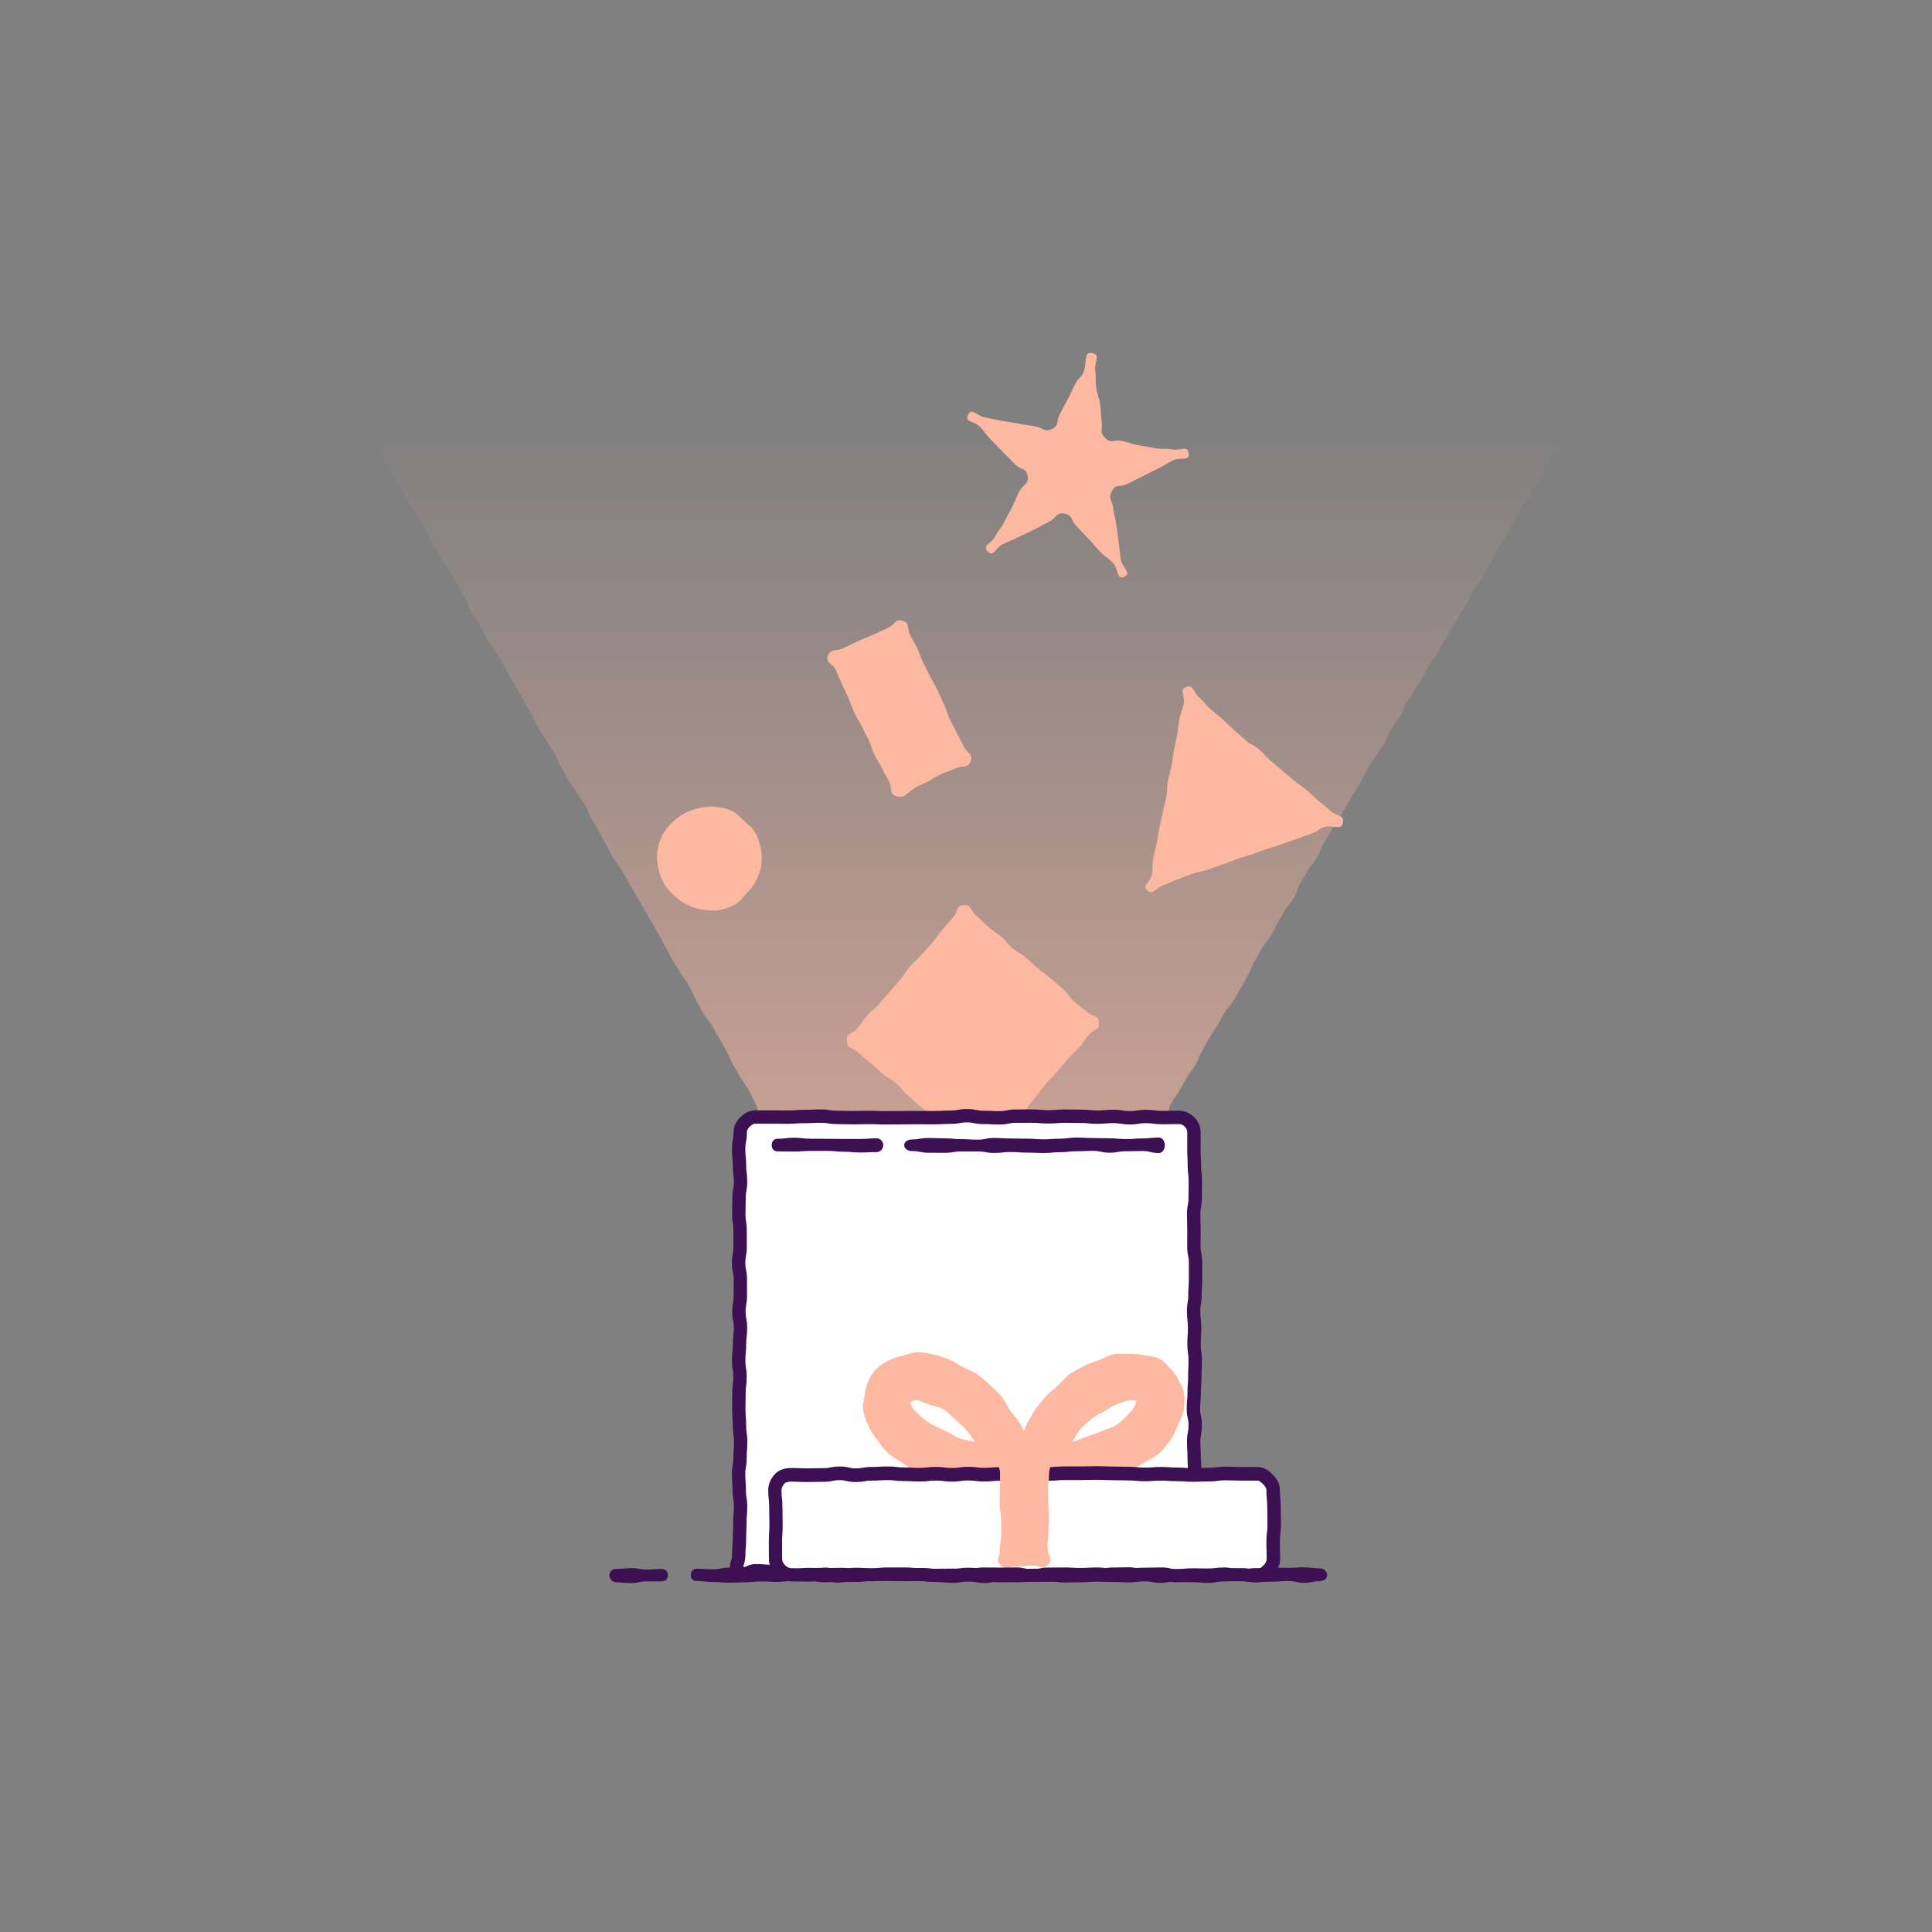
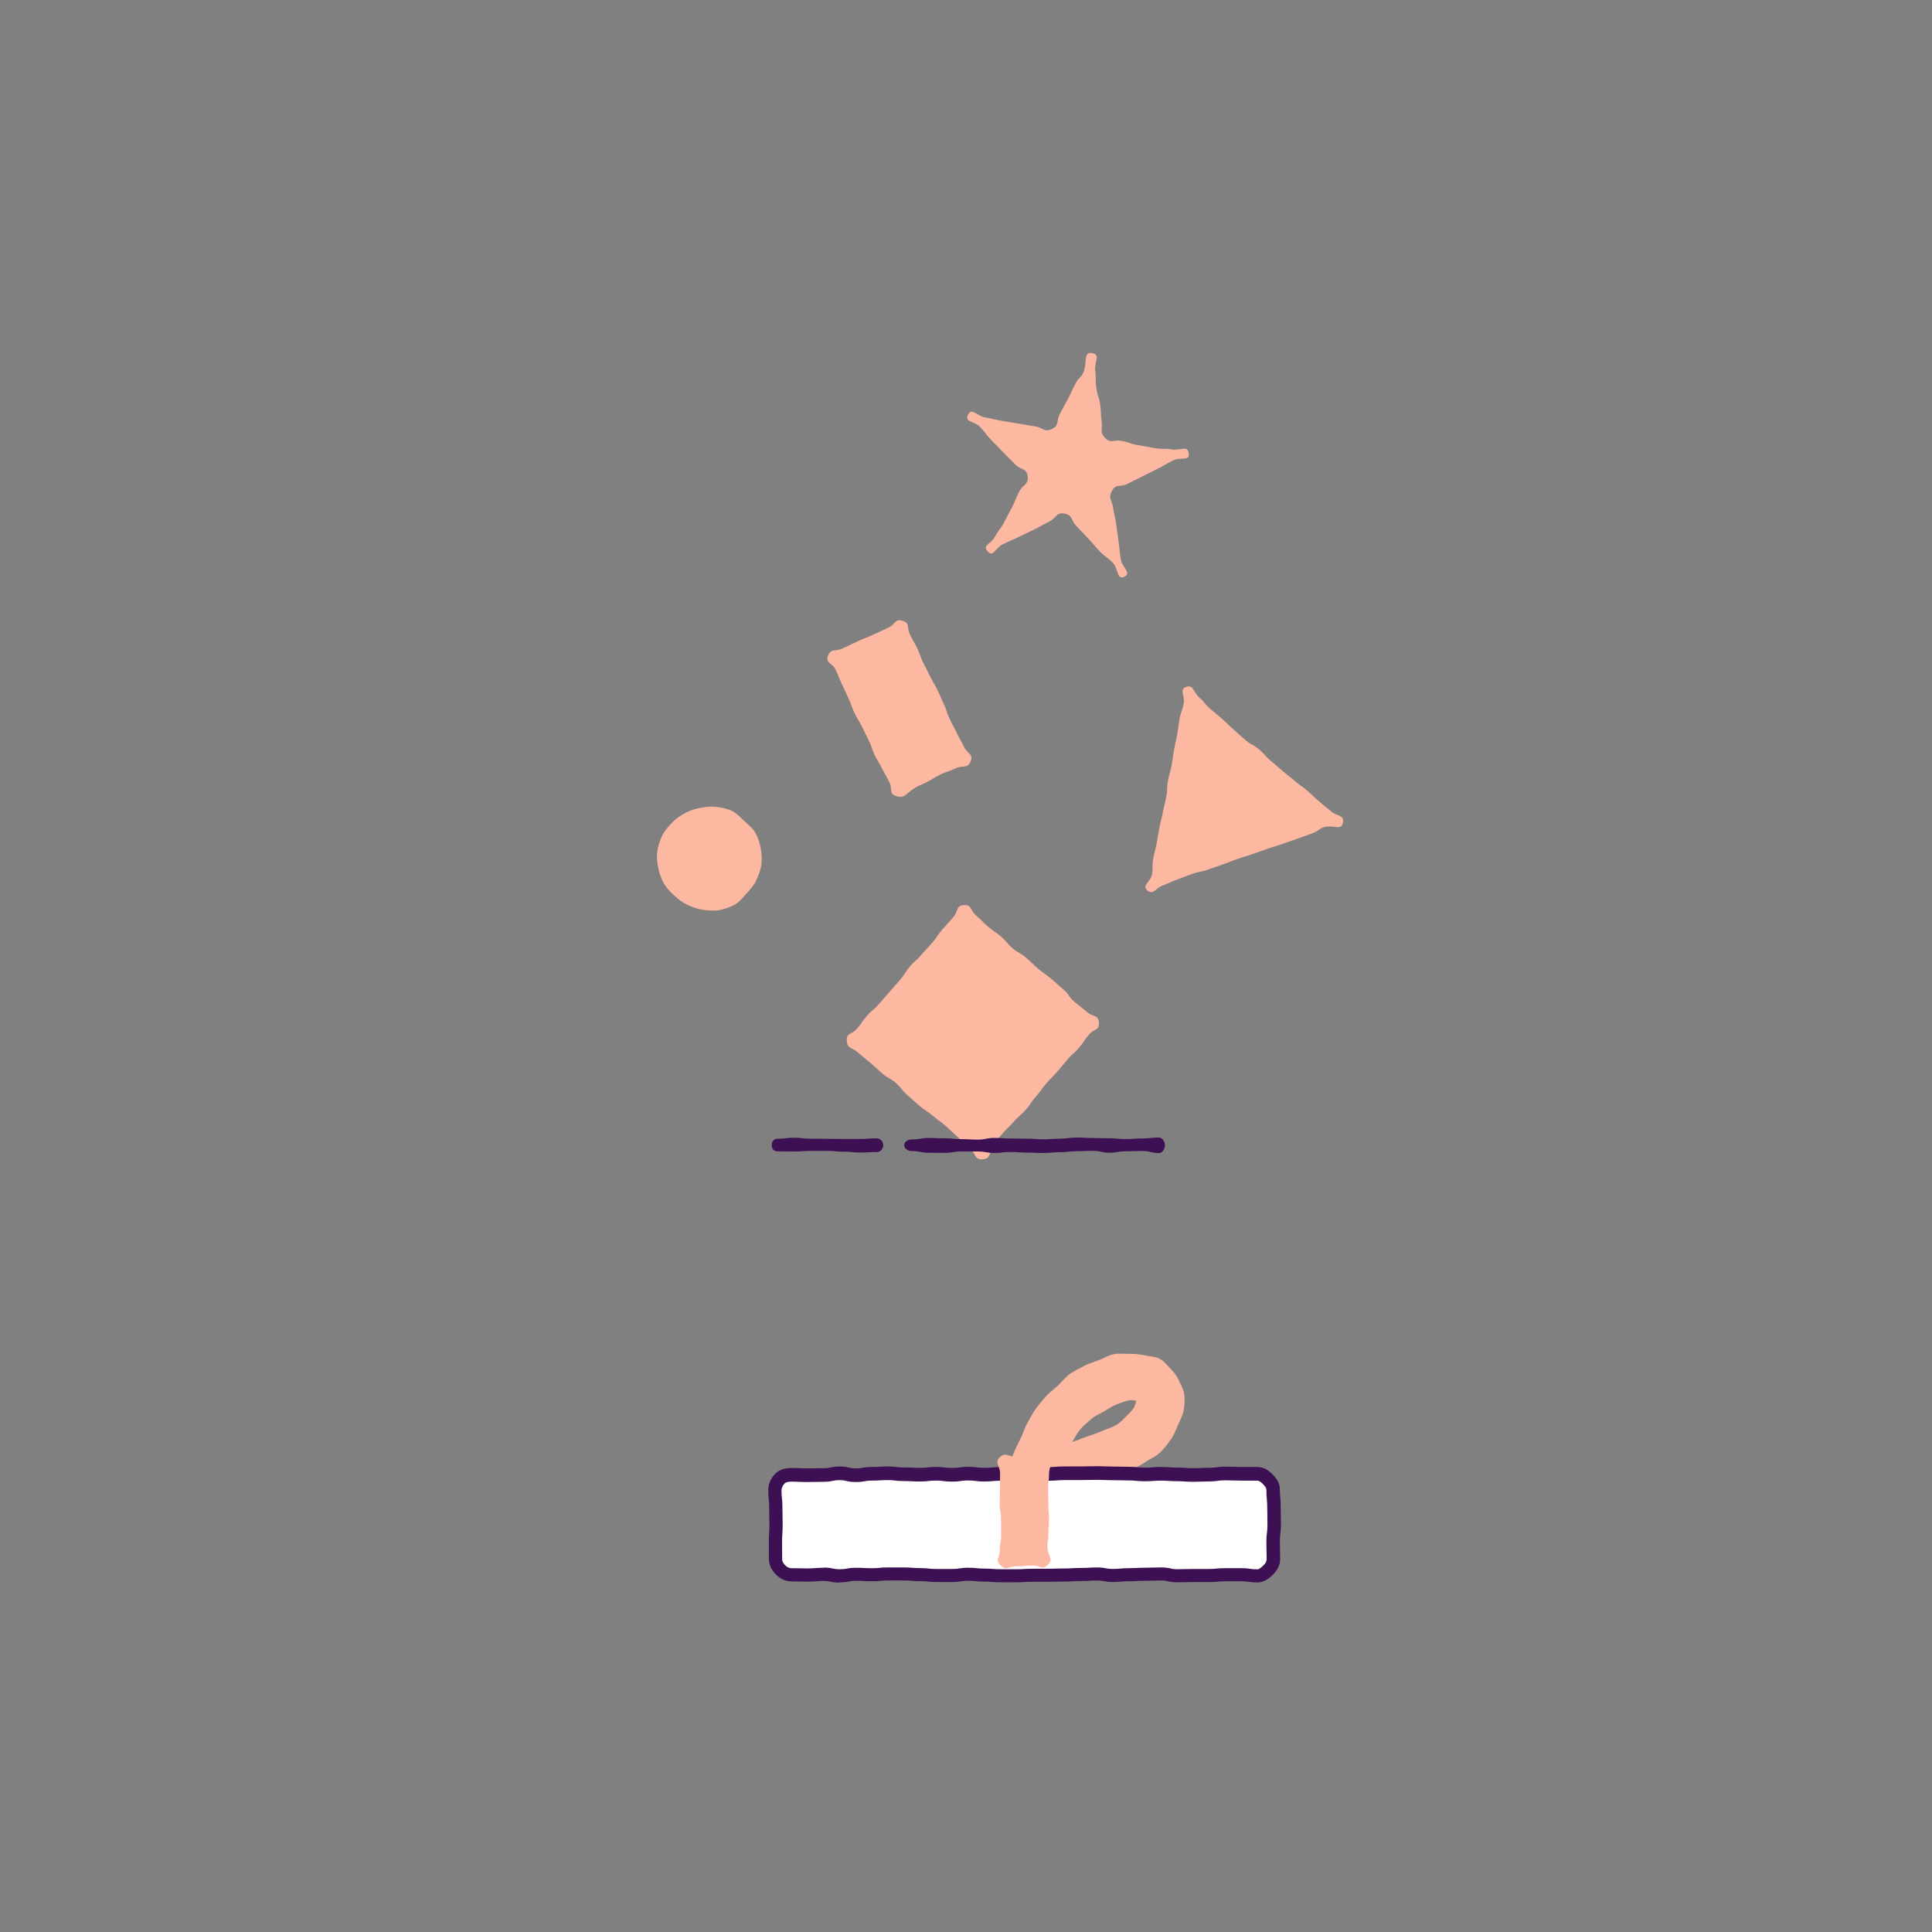
<svg xmlns="http://www.w3.org/2000/svg" viewBox="0 0 500 500">
  <rect x="0" y="0" width="500" height="500" fill="#808080" stroke="none" />
  <defs>
    <linearGradient id="a" x1="250.35" x2="250.35" y1="109.92" y2="426.31" gradientUnits="userSpaceOnUse">
      <stop offset="0" stop-color="#fdb8a2" stop-opacity="0" />
      <stop offset="1" stop-color="#fdb8a2" />
    </linearGradient>
  </defs>
-   <path fill="url(#a)" d="M301.22 288.71c1.68-.97.92-1.59 1.9-3.26s1.16-1.57 2.14-3.24.91-1.71 1.9-3.38c.98-1.67 1.21-1.54 2.19-3.21s.68-1.84 1.67-3.51c.98-1.67.9-1.72 1.88-3.39.98-1.67 1.11-1.59 2.09-3.26s.92-1.7 1.9-3.37c.98-1.67 1.34-1.46 2.32-3.13.98-1.67.99-1.66 1.98-3.33s.86-1.74 1.84-3.42c.98-1.67.7-1.84 1.69-3.51s.93-1.7 1.92-3.37 1.28-1.5 2.26-3.17c.98-1.67.83-1.76 1.81-3.43s.95-1.69 1.93-3.36 1.32-1.47 2.3-3.14c.98-1.67.59-1.9 1.57-3.57s.98-1.68 1.96-3.35c.98-1.67 1.27-1.5 2.26-3.17s.65-1.87 1.63-3.54c.98-1.67.99-1.67 1.97-3.34s1.21-1.54 2.19-3.21.88-1.73 1.86-3.4.98-1.68 1.96-3.35c.98-1.67 1.07-1.62 2.05-3.3.98-1.67.77-1.8 1.75-3.47s1.21-1.54 2.19-3.21 1.12-1.59 2.1-3.26c.98-1.67.71-1.83 1.69-3.51.98-1.67 1.23-1.52 2.22-3.2s.7-1.84 1.68-3.51c.98-1.67 1.03-1.64 2.01-3.32s1.2-1.55 2.18-3.22.85-1.75 1.84-3.42c.98-1.67 1.2-1.54 2.18-3.22.98-1.67.84-1.76 1.82-3.43.98-1.67 1.03-1.65 2.01-3.32s1.03-1.65 2.01-3.32c.98-1.67 1.05-1.63 2.04-3.3s.85-1.75 1.84-3.42 1.12-1.59 2.1-3.27.97-1.67 1.96-3.34c.98-1.67.89-1.72 1.88-3.4.98-1.67.99-1.67 1.98-3.34.98-1.67.76-1.8 1.74-3.47.98-1.67.91-1.71 1.9-3.39s1.32-1.47 2.3-3.15.82-1.77 1.81-3.44c.98-1.67 1.2-1.54 2.19-3.22s.56-1.92 1.55-3.6 1.31-1.48 2.3-3.16.99-1.67 1.97-3.35 1.02-1.65 2-3.32.67-1.86 1.66-3.53 1.21-1.54 2.19-3.22c.98-1.68.73-1.83 1.71-3.5.99-1.68 1.11-1.61 2.1-3.28s2.87-1.56 1.91-3.25-1.82.11-3.76.11c-1.94 0-1.94-.16-3.88-.16s-1.94-.16-3.88-.16-1.94.05-3.88.05-1.94.35-3.88.35-1.94-.26-3.88-.26-1.94.03-3.88.03-1.94-.17-3.88-.17-1.94.04-3.88.04-1.94.07-3.88.07-1.94.17-3.88.17-1.94-.11-3.88-.11-1.94-.14-3.88-.14-1.94.25-3.88.25-1.94.1-3.88.1-1.94-.22-3.88-.22-1.94.25-3.88.25-1.94-.44-3.88-.44-1.94.02-3.88.02-1.94-.03-3.88-.03-1.94.01-3.88.01-1.94.1-3.88.1-1.94.16-3.88.16-1.94-.12-3.88-.12-1.94-.04-3.88-.04-1.94.17-3.88.17-1.94.09-3.88.09h-3.88c-1.94 0-1.94-.28-3.88-.28s-1.94.19-3.88.19h-3.88c-1.94 0-1.94.15-3.88.15h-3.88c-1.94 0-1.94-.15-3.88-.15s-1.94-.13-3.88-.13-1.94-.09-3.88-.09-1.94-.02-3.87-.02-1.94.3-3.88.3-1.94-.08-3.88-.08-1.94.07-3.88.07h-7.75c-1.94 0-1.94-.07-3.87-.07-1.94 0-1.94.11-3.87.11-1.94 0-1.94-.14-3.88-.14s-1.94-.19-3.88-.19-1.94.18-3.88.18-1.94-.21-3.88-.21-1.94.13-3.88.13-1.94.12-3.88.12-1.94.13-3.88.13-1.94-.08-3.88-.08-1.94-.14-3.88-.14-1.94-.16-3.88-.16-1.94.15-3.88.15-1.94.03-3.88.03-1.94.03-3.88.03-1.94-.11-3.88-.11-1.94.32-3.88.32-1.94.01-3.88.01h-3.88c-1.94 0-1.94-.3-3.88-.3s-1.94-.01-3.88-.01-1.94.08-3.88.08-1.94.04-3.88.04-1.94-.27-3.88-.27-1.94.2-3.88.2-1.94.28-3.88.28-1.94-.04-3.88-.04-1.94-.46-3.88-.46-1.94.29-3.88.29-1.94-.16-3.88-.16-1.94.02-3.88.02-1.94.1-3.88.1-1.94-.07-3.88-.07-1.94.15-3.88.15-1.94-.13-3.88-.13-1.94.01-3.88.01-1.94-.02-3.88-.02h-3.88c-1.94 0-1.94.13-3.88.13s-1.94-.02-3.88-.02-1.94.06-3.88.06-1.94-.34-3.88-.34c-1.95 0-1.95.42-3.89.42s-3.1-1.98-4.08-.3 1.22 1.75 2.18 3.42.75 1.8 1.71 3.47 1.15 1.56 2.12 3.23.91 1.7 1.88 3.37l1.92 3.34c.96 1.67 1.22 1.52 2.18 3.19.96 1.67.92 1.69 1.89 3.36s.61 1.87 1.58 3.54.93 1.69 1.9 3.36 1.14 1.57 2.1 3.24.92 1.69 1.89 3.37 1 1.66 1.96 3.33q.97 1.67 1.93 3.34c.96 1.67 1.12 1.58 2.09 3.25.96 1.67.88 1.72 1.84 3.39.96 1.67.86 1.73 1.82 3.4.96 1.67 1.24 1.51 2.21 3.18.96 1.67.91 1.7 1.88 3.37.97 1.67.87 1.73 1.84 3.4s.68 1.84 1.65 3.51c.96 1.67 1.22 1.52 2.19 3.2.96 1.67.76 1.79 1.72 3.46s1.18 1.55 2.15 3.22c.96 1.67 1.05 1.62 2.02 3.29s.85 1.74 1.82 3.41 1.01 1.65 1.97 3.32.99 1.65 1.96 3.33.83 1.75 1.8 3.42c.97 1.67.78 1.78 1.74 3.45.97 1.67 1.14 1.57 2.1 3.25.97 1.67 1.11 1.59 2.07 3.26.97 1.67.71 1.82 1.67 3.49.97 1.67.95 1.68 1.91 3.36.97 1.67 1.15 1.56 2.12 3.24.97 1.67 1.19 1.54 2.16 3.21.97 1.67.72 1.82 1.68 3.49.97 1.67.95 1.68 1.91 3.36.97 1.67.87 1.73 1.84 3.4s.89 1.72 1.86 3.39c.97 1.67 1.21 1.53 2.18 3.2s.96 1.68 1.92 3.35.97 1.67 1.93 3.35.99 1.65 1.96 3.32.91 1.7 1.88 3.37.98 1.67 1.94 3.34.89 1.72 1.85 3.39c.97 1.67.85 1.74 1.82 3.41s1.12 1.58 2.09 3.26c.97 1.67 1.12 1.58 2.09 3.26.97 1.67.76 1.79 1.73 3.46s.88 1.73 1.84 3.4c.97 1.67 1.27 1.5 2.24 3.17.97 1.67.95 1.69 1.91 3.36s.94 1.69 1.9 3.36c.97 1.67.73 1.81 1.69 3.49.97 1.67 1.02 1.65 1.98 3.32.97 1.68 1.11 1.59 2.07 3.27.97 1.68.78 1.79 1.75 3.47.97 1.68.36 2.37 2.03 3.35s1.96-.03 3.88-.03 1.92-.26 3.84-.26 1.92-.06 3.84-.06 1.92.32 3.84.32 1.92-.22 3.84-.22 1.92.36 3.84.36 1.92-.11 3.84-.11 1.92.14 3.84.14 1.92-.41 3.84-.41 1.92-.03 3.84-.03 1.92.33 3.84.33 1.92-.18 3.84-.18 1.92.31 3.84.31 1.92-.06 3.84-.06 1.92-.22 3.84-.22 1.92.05 3.84.05 1.92.11 3.84.11 1.92-.36 3.84-.36 1.92.02 3.84.02 1.92.14 3.84.14 1.92-.02 3.84-.02h3.84c1.92 0 1.92.02 3.84.02s1.92.32 3.84.32 1.92-.21 3.84-.21 1.94-.28 3.85-.03c1.91.25 2.07.77 3.74-.19z" />
  <path fill="#fdb8a2" d="M254.21 300.02c-2.11.16-1.63-1.53-3.23-2.92-1.6-1.38-1.53-1.47-3.13-2.86-1.6-1.38-1.52-1.48-3.12-2.87-1.6-1.39-1.73-1.24-3.33-2.62s-1.8-1.15-3.41-2.54c-1.6-1.38-1.57-1.42-3.17-2.81s-1.33-1.7-2.93-3.09-1.89-1.06-3.49-2.44c-1.6-1.39-1.57-1.43-3.17-2.81s-1.65-1.34-3.26-2.73c-1.61-1.39-2.67-.87-2.82-2.98s1.23-1.52 2.62-3.12 1.23-1.74 2.61-3.34c1.38-1.6 1.64-1.38 3.02-2.98 1.39-1.6 1.41-1.58 2.8-3.18q1.39-1.6 2.77-3.21c1.38-1.6 1.14-1.81 2.53-3.41s1.58-1.43 2.97-3.03c1.39-1.6 1.45-1.55 2.83-3.15 1.39-1.6 1.18-1.78 2.57-3.38s1.44-1.56 2.83-3.17.61-2.98 2.72-3.14 1.57 1.28 3.17 2.67 1.5 1.5 3.1 2.89c1.6 1.38 1.76 1.2 3.37 2.58 1.6 1.39 1.39 1.63 2.99 3.02 1.6 1.39 1.88 1.06 3.48 2.45s1.54 1.45 3.14 2.84 1.75 1.21 3.36 2.6 1.59 1.4 3.19 2.79 1.24 1.8 2.85 3.19 1.7 1.28 3.3 2.67 2.87.57 3.02 2.69c.16 2.11-1.18 1.51-2.56 3.12-1.38 1.6-1.18 1.78-2.57 3.38-1.38 1.6-1.58 1.43-2.97 3.03s-1.34 1.64-2.73 3.24c-1.39 1.6-1.49 1.51-2.88 3.11-1.38 1.6-1.23 1.73-2.62 3.33-1.39 1.6-1.21 1.76-2.59 3.36-1.39 1.6-1.64 1.38-3.02 2.99s-1.53 1.48-2.91 3.09c-1.39 1.61-1.55 1.53-2.55 3.4-1.1 2.06-.67 3.21-2.79 3.36zM231.88 206c-1.92-.61-.81-1.68-1.68-3.5s-1.03-1.75-1.9-3.57-1.08-1.72-1.95-3.54-.63-1.94-1.5-3.76-.93-1.79-1.8-3.61-1.07-1.73-1.94-3.55-.65-1.93-1.52-3.75-.83-1.84-1.7-3.66-.75-1.88-1.62-3.71-2.72-1.75-2-3.63c.77-2 1.98-1.03 3.91-1.95l3.86-1.84c1.93-.92 2.01-.75 3.94-1.67s1.96-.87 3.89-1.8c1.93-.92 1.74-2.43 3.78-1.78 1.92.61.95 1.66 1.82 3.48s1.02 1.75 1.89 3.57.68 1.91 1.55 3.73.94 1.79 1.81 3.61 1.05 1.73 1.92 3.56.79 1.86 1.66 3.68.61 1.95 1.48 3.77.96 1.78 1.83 3.6c.87 1.82 1 1.76 1.87 3.59.87 1.82 2.47 1.85 1.74 3.74-.77 2-2.01.92-3.94 1.85-1.93.92-2.04.69-3.97 1.61s-1.81 1.17-3.74 2.09c-1.93.92-2.01.74-3.74 2.01s-1.91 2.09-3.95 1.44zM195.71 227.82c.61-1.31 1.15-2.63 1.32-4s.13-2.86-.14-4.23c-.27-1.38-.69-2.79-1.37-4.02-.68-1.22-1.85-2.1-2.89-3.07s-1.96-2.06-3.27-2.67c-1.31-.61-2.76-.85-4.12-1.01s-2.81.02-4.18.29-2.7.72-3.93 1.41c-1.22.68-2.37 1.48-3.34 2.53-.94 1.01-1.9 2.09-2.51 3.41-.61 1.31-1.03 2.72-1.2 4.09s.03 2.86.3 4.23.8 2.7 1.49 3.94c.68 1.22 1.69 2.18 2.74 3.15 1.01.94 2.09 1.74 3.41 2.35s2.61 1.07 3.97 1.24 2.85.34 4.22.07 2.76-.76 4-1.45 2.07-1.86 3.04-2.91 1.86-2.02 2.48-3.34zM282.73 91.41c2.18.37.4 2.34.71 4.53.31 2.19-.03 2.24.28 4.43.31 2.19.69 2.14 1 4.33s.08 2.23.39 4.42c.31 2.2-.65 2.61.89 4.2 1.54 1.59 2.03.39 4.21.78s2.12.72 4.3 1.1 2.18.4 4.36.78 2.26-.04 4.44.34 4.01-1.21 4.33.99c.32 2.19-2.04.86-4.03 1.84s-1.91 1.14-3.9 2.11-1.97 1.01-3.96 1.98-1.98 1-3.97 1.98c-1.99.98-2.98-.11-4.02 1.85-1.04 1.96.02 2.22.33 4.41s.5 2.16.81 4.36c.31 2.19.28 2.2.59 4.39.31 2.2.23 2.21.54 4.4.31 2.2 2.93 3.64.95 4.62-1.99.98-1.47-2.04-3.01-3.63-1.54-1.59-1.81-1.33-3.35-2.92s-1.41-1.71-2.95-3.3-1.52-1.62-3.06-3.21-.95-2.89-3.14-3.27-2.01 1.15-4 2.12c-1.99.97-1.94 1.07-3.93 2.05s-2 .95-3.99 1.92-2.05.87-4.04 1.84c-1.99.98-2.33 3.46-3.88 1.87s.86-1.91 1.89-3.86c1.04-1.96 1.35-1.79 2.38-3.75s1.01-1.97 2.05-3.93c1.04-1.96.83-2.07 1.87-4.03 1.04-1.96 2.45-1.73 2.14-3.92-.31-2.19-1.71-1.47-3.25-3.06s-1.57-1.56-3.11-3.15-1.55-1.58-3.09-3.17c-1.54-1.59-1.35-1.78-2.89-3.37s-4.12-1.18-3.09-3.14c1.03-1.96 2.17.29 4.35.67s2.16.51 4.34.89c2.18.38 2.19.34 4.37.72 2.18.38 2.19.36 4.37.74s2.31 1.62 4.3.64c1.99-.97.99-1.89 2.02-3.84s1.06-1.95 2.09-3.9c1.04-1.96.92-2.02 1.95-3.98 1.04-1.96 1.84-1.63 2.35-3.79.6-2.52-.14-4.48 2.05-4.1zM347.56 212.86c.39-2.01-1.56-1.57-3.11-2.91s-1.6-1.27-3.15-2.61c-1.55-1.34-1.48-1.42-3.03-2.76-1.55-1.34-1.69-1.17-3.24-2.51s-1.61-1.27-3.16-2.61-1.56-1.32-3.11-2.66c-1.55-1.34-1.38-1.53-2.93-2.87-1.55-1.34-1.86-.98-3.41-2.32s-1.52-1.37-3.07-2.71c-1.55-1.34-1.45-1.46-3-2.79-1.55-1.34-1.57-1.31-3.13-2.65s-1.31-1.62-2.87-2.96-1.42-3.4-3.36-2.73c-1.94.67-.26 2.26-.65 4.27s-.69 1.95-1.07 3.96c-.39 2.01-.23 2.04-.61 4.05s-.44 2-.82 4.01-.26 2.04-.64 4.05-.56 1.98-.94 3.99c-.39 2.01-.03 2.08-.42 4.09s-.51 1.99-.89 4-.5 1.99-.89 4-.33 2.02-.71 4.03c-.39 2.01-.51 1.99-.9 4s.05 2.1-.34 4.11-2.71 2.76-1.16 4.11c1.55 1.34 2.1-.64 4.03-1.31 1.93-.67 1.86-.88 3.79-1.55s1.9-.77 3.84-1.44 2.03-.4 3.96-1.07q1.93-.67 3.87-1.35c1.94-.67 1.91-.75 3.84-1.43 1.94-.67 1.97-.59 3.9-1.26s1.93-.7 3.86-1.37c1.93-.67 1.96-.6 3.9-1.27s1.93-.68 3.87-1.35c1.94-.67 1.92-.71 3.86-1.39s1.77-1.55 3.81-1.73c2.34-.2 3.68.95 4.07-1.06z" />
-   <path fill="#fff" d="M309.28 406.93c-1.48 1.49-2.29-.47-4.39-.47s-2.1.54-4.2.54-2.1-.33-4.2-.33-2.1.11-4.2.11-2.1-.09-4.2-.09-2.1.3-4.2.3-2.1-.49-4.2-.49-2.1.07-4.2.07-2.1-.03-4.2-.03-2.1.44-4.2.44-2.1-.26-4.2-.26-2.1-.11-4.2-.11-2.1-.11-4.2-.11-2.1.54-4.2.54-2.1-.03-4.2-.03-2.1-.14-4.2-.14-2.1.09-4.2.09-2.1.06-4.2.06-2.1-.47-4.2-.47-2.1.17-4.2.17-2.1.12-4.21.12-2.1-.3-4.21-.3c-2.1 0-2.1.2-4.21.2-2.1 0-2.1-.26-4.2-.26s-2.1.39-4.21.39-2.1-.18-4.21-.18-2.11-.19-4.21-.19c-2.11 0-2.79 1.79-4.28.31s-.17-2.17-.17-4.27c0-2.1.19-2.1.19-4.2s.1-2.1.1-4.2.19-2.1.19-4.2-.34-2.1-.34-4.21c0-2.1-.17-2.1-.17-4.2s.37-2.1.37-4.21c0-2.1.16-2.1.16-4.2s-.31-2.1-.31-4.21-.17-2.1-.17-4.2.05-2.1.05-4.21c0-2.1.27-2.1.27-4.21 0-2.1-.35-2.1-.35-4.21s.22-2.1.22-4.2.25-2.1.25-4.21-.4-2.1-.4-4.2.36-2.1.36-4.21v-4.2c0-2.1-.44-2.1-.44-4.21s.38-2.1.38-4.21c0-2.1-.01-2.1-.01-4.21 0-2.1-.33-2.1-.33-4.21 0-2.1.07-2.1.07-4.21s.38-2.1.38-4.21-.27-2.11-.27-4.21c0-2.11-.22-2.11-.22-4.21s.4-2.11.4-4.21c0-1.14.47-2.02 1.21-2.77s1.63-1.31 2.77-1.31h4.21c2.11 0 2.1.02 4.21.02s2.1-.16 4.21-.16 2.1-.1 4.21-.1 2.1.33 4.21.33 2.1.07 4.21.07 2.1-.05 4.21-.05 2.1.09 4.21.09 2.1-.03 4.21-.03 2.1-.03 4.21-.03 2.1.02 4.21.02 2.1-.12 4.21-.12 2.1-.38 4.2-.38 2.1.43 4.21.43 2.1.11 4.21.11 2.1-.43 4.21-.43 2.1-.01 4.21-.01 2.1.19 4.21.19 2.11-.18 4.21-.18 2.11.04 4.21.04 2.11.22 4.21.22 2.1-.19 4.21-.19 2.11.35 4.21.35 2.11-.33 4.21-.33 2.11.28 4.22.28 2.11-.05 4.22-.05c1.14 0 2.06.43 2.81 1.17s1.17 1.67 1.17 2.81c0 2.1-.01 2.1-.01 4.2s.11 2.1.11 4.2.26 2.1.26 4.2-.04 2.1-.04 4.2-.39 2.1-.39 4.21.07 2.1.07 4.2-.02 2.1-.02 4.21c0 2.1.43 2.1.43 4.2v4.21c0 2.1-.15 2.1-.15 4.2s-.35 2.1-.35 4.21c0 2.1.26 2.1.26 4.21 0 2.1-.15 2.1-.15 4.21s.31 2.1.31 4.2-.11 2.1-.11 4.21c0 2.1-.17 2.1-.17 4.2s-.19 2.1-.19 4.21.47 2.1.47 4.2-.4 2.1-.4 4.21.13 2.1.13 4.21c0 2.1.18 2.1.18 4.21 0 2.1-.08 2.1-.08 4.21 0 2.1.14 2.1.14 4.21s.02 2.1.02 4.21-.47 2.11-.47 4.21c0 2.11-.05 2.12.43 4.17.54 2.29 1.5 2.95.01 4.44z" />
-   <path fill="none" stroke="#3c1053" stroke-miterlimit="10" stroke-width="3.46" d="M309.28 406.93c-1.48 1.49-2.29-.47-4.39-.47s-2.1.54-4.2.54-2.1-.33-4.2-.33-2.1.11-4.2.11-2.1-.09-4.2-.09-2.1.3-4.2.3-2.1-.49-4.2-.49-2.1.07-4.2.07-2.1-.03-4.2-.03-2.1.44-4.2.44-2.1-.26-4.2-.26-2.1-.11-4.2-.11-2.1-.11-4.2-.11-2.1.54-4.2.54-2.1-.03-4.2-.03-2.1-.14-4.2-.14-2.1.09-4.2.09-2.1.06-4.2.06-2.1-.47-4.2-.47-2.1.17-4.2.17-2.1.12-4.21.12-2.1-.3-4.21-.3c-2.1 0-2.1.2-4.21.2-2.1 0-2.1-.26-4.2-.26s-2.1.39-4.21.39-2.1-.18-4.21-.18-2.11-.19-4.21-.19c-2.11 0-2.79 1.79-4.28.31s-.17-2.17-.17-4.27c0-2.1.19-2.1.19-4.2s.1-2.1.1-4.2.19-2.1.19-4.2-.34-2.1-.34-4.21c0-2.1-.17-2.1-.17-4.2s.37-2.1.37-4.21c0-2.1.16-2.1.16-4.2s-.31-2.1-.31-4.21-.17-2.1-.17-4.2.05-2.1.05-4.21c0-2.1.27-2.1.27-4.21 0-2.1-.35-2.1-.35-4.21s.22-2.1.22-4.2.25-2.1.25-4.21-.4-2.1-.4-4.2.36-2.1.36-4.21v-4.2c0-2.1-.44-2.1-.44-4.21s.38-2.1.38-4.21c0-2.1-.01-2.1-.01-4.21 0-2.1-.33-2.1-.33-4.21 0-2.1.07-2.1.07-4.21s.38-2.1.38-4.21-.27-2.11-.27-4.21c0-2.11-.22-2.11-.22-4.21s.4-2.11.4-4.21c0-1.14.47-2.02 1.21-2.77s1.63-1.31 2.77-1.31h4.21c2.11 0 2.1.02 4.21.02s2.1-.16 4.21-.16 2.1-.1 4.21-.1 2.1.33 4.21.33 2.1.07 4.21.07 2.1-.05 4.21-.05 2.1.09 4.21.09 2.1-.03 4.21-.03 2.1-.03 4.21-.03 2.1.02 4.21.02 2.1-.12 4.21-.12 2.1-.38 4.2-.38 2.1.43 4.21.43 2.1.11 4.21.11 2.1-.43 4.21-.43 2.1-.01 4.21-.01 2.1.19 4.21.19 2.11-.18 4.21-.18 2.11.04 4.21.04 2.11.22 4.21.22 2.1-.19 4.21-.19 2.11.35 4.21.35 2.11-.33 4.21-.33 2.11.28 4.22.28 2.11-.05 4.22-.05c1.14 0 2.06.43 2.81 1.17s1.17 1.67 1.17 2.81c0 2.1-.01 2.1-.01 4.2s.11 2.1.11 4.2.26 2.1.26 4.2-.04 2.1-.04 4.2-.39 2.1-.39 4.21.07 2.1.07 4.2-.02 2.1-.02 4.21c0 2.1.43 2.1.43 4.2v4.21c0 2.1-.15 2.1-.15 4.2s-.35 2.1-.35 4.21c0 2.1.26 2.1.26 4.21 0 2.1-.15 2.1-.15 4.21s.31 2.1.31 4.2-.11 2.1-.11 4.21c0 2.1-.17 2.1-.17 4.2s-.19 2.1-.19 4.21.47 2.1.47 4.2-.4 2.1-.4 4.21.13 2.1.13 4.21c0 2.1.18 2.1.18 4.21 0 2.1-.08 2.1-.08 4.21 0 2.1.14 2.1.14 4.21s.02 2.1.02 4.21-.47 2.11-.47 4.21c0 2.11-.05 2.12.43 4.17.54 2.29 1.5 2.95.01 4.44z" />
  <path fill="#fdb8a2" d="M258.63 388.4c-1.47-1.77.37-2.08 1.02-4.3s.49-2.26 1.14-4.47c.4-1.36 1.2-2.56 1.68-3.83s1.19-2.53 1.77-3.75.98-2.64 1.67-3.82c.72-1.22 1.34-2.49 2.13-3.59.83-1.15 1.74-2.22 2.64-3.24s2.1-1.88 3.09-2.8c1.04-.97 1.9-2.12 2.99-2.92 1.15-.84 2.45-1.42 3.63-2.08 1.25-.7 2.6-1.06 3.85-1.54 1.33-.52 2.55-1.29 3.87-1.57 1.4-.29 2.82-.09 4.17-.11a17.8 17.8 0 0 1 4.09.4c1.3.28 2.66.31 3.74.88 1.16.61 1.98 1.69 2.85 2.58s1.61 1.92 2.16 3.08 1.2 2.28 1.37 3.58c.15 1.21.07 2.53-.12 3.85-.21 1.49-.98 2.77-1.53 4.07-.57 1.34-1.07 2.7-1.95 3.87-.86 1.15-1.72 2.38-2.81 3.36-1.07.95-2.48 1.53-3.7 2.34s-2.48 1.45-3.78 2.12-2.54 1.4-3.89 1.95-2.73 1.04-4.09 1.49c-1.42.47-2.82.86-4.18 1.22-1.48.39-2.87.89-4.2 1.17-1.58.34-3.02.7-4.27.9-2.12.35-3.71.19-4.35.26-2.29.23-2.46-.33-4.64.41-2.29.78-2.86 2.29-4.33.52zm34.09-26.04c-.89 0-2.11.5-3.72 1.09-.74.27-1.85.93-3.33 1.85-.95.59-2.2 1.04-3.29 1.99-.88.77-1.92 1.59-2.83 2.65-.78.91-1.32 2.07-2.07 3.22 1.32-.36 2.5-.93 3.76-1.35 1.32-.45 2.59-.88 3.78-1.39 1.31-.56 2.64-.93 3.74-1.56 1.28-.75 2.17-1.81 3.03-2.65 1.12-1.08 1.97-2.06 2.14-3.25.01-.08.16-.34.16-.4-.26-.08-.78-.2-1.36-.2z" />
-   <path fill="#fdb8a2" d="M271.12 388.39c1.47-1.77-.18-2.12-.83-4.33-.65-2.21-1.17-2.06-1.82-4.27-.4-1.36-.53-2.77-1.01-4.04-.5-1.33-1.15-2.56-1.73-3.79s-1.19-2.55-1.87-3.72-1.72-2.22-2.51-3.32c-.83-1.15-1.31-2.54-2.2-3.56s-1.97-2.03-2.96-2.95c-1.04-.97-2.11-1.89-3.2-2.69-1.15-.84-2.55-1.23-3.73-1.88-1.25-.7-2.38-1.51-3.64-2-1.33-.52-2.64-1.03-3.96-1.3-1.4-.29-2.8-.57-4.15-.59-1.42-.02-2.75.64-4.07.93-1.3.28-2.45.66-3.53 1.23-1.16.61-2.23 1.22-3.09 2.11s-1.52 1.97-2.06 3.13c-.53 1.12-.81 2.3-.97 3.6-.15 1.21-.61 2.48-.42 3.8.21 1.49.78 2.86 1.34 4.17s1.42 2.52 2.29 3.68c.86 1.15 1.65 2.42 2.74 3.4s2.36 1.68 3.59 2.49 2.35 1.75 3.65 2.41c1.29.66 2.79.91 4.13 1.45s2.67 1.22 4.03 1.67c1.42.47 2.77 1.06 4.13 1.42 1.48.39 2.99.41 4.32.69 1.58.34 3.05.46 4.3.66 2.12.35 3.63.71 4.28.78 2.29.23 2.38-.18 4.56.56s2.93 2.02 4.4.25zm-34.07-26.05c.89 0 2.05.69 3.65 1.28.74.27 2.2.31 3.68 1.23.95.59 1.81 1.62 2.9 2.57.88.77 1.87 1.6 2.77 2.66.78.91 1.49 1.93 2.24 3.08-1.32-.36-2.65-.49-3.91-.91s-2.41-1.38-3.6-1.9c-1.31-.56-2.54-1.09-3.63-1.73-1.28-.75-2.33-1.55-3.19-2.38-1.12-1.08-2.2-2.05-2.37-3.24-.01-.08.22-.16.22-.22.26-.08.67-.44 1.25-.44z" />
  <path fill="#fff" d="M329.49 385.59c0 2.23.22 2.23.22 4.47 0 2.23.05 2.23.05 4.47 0 2.24-.27 2.24-.27 4.47s.07 2.24.07 4.47c0 1.14-.58 2.07-1.33 2.81s-1.67 1.54-2.81 1.54c-2.08 0-2.08-.3-4.15-.3h-4.15c-2.08 0-2.08.21-4.16.21h-4.16c-2.08 0-2.08.05-4.15.05-2.08 0-2.08-.46-4.16-.46s-2.08.07-4.16.07-2.08.11-4.16.11-2.08.21-4.16.21-2.08-.38-4.16-.38-2.08.14-4.16.14-2.08.14-4.16.14-2.08.07-4.16.07h-4.16c-2.08 0-2.08.12-4.16.12s-2.08.01-4.15.01c-2.08 0-2.08-.17-4.16-.17s-2.08-.21-4.15-.21-2.08.32-4.16.32-2.08.02-4.16.02-2.08-.22-4.16-.22-2.08-.17-4.16-.17h-4.16c-2.08 0-2.08.2-4.16.2s-2.08-.11-4.16-.11-2.08.38-4.16.38-2.08-.42-4.16-.42-2.08.16-4.17.16c-2.08 0-2.08-.06-4.17-.06-1.14 0-2.06-.49-2.81-1.24s-1.32-1.67-1.32-2.81c0-2.23-.03-2.23-.03-4.47s.15-2.23.15-4.47c0-2.24-.06-2.24-.06-4.47s-.24-2.24-.24-4.47c0-1.14.58-2.24 1.32-2.99s1.85-.96 2.99-.96c2.08 0 2.08.1 4.15.1s2.08-.06 4.15-.06 2.08-.43 4.16-.43 2.08.49 4.16.49 2.08-.37 4.15-.37 2.08-.13 4.16-.13 2.08.26 4.16.26 2.08.11 4.16.11 2.08-.24 4.16-.24 2.08.28 4.16.28 2.08-.3 4.16-.3 2.08.27 4.16.27 2.08-.21 4.16-.21 2.08.2 4.16.2 2.08-.32 4.16-.32 2.08.12 4.15.12 2.08-.18 4.16-.18 2.08.02 4.15.02 2.08-.05 4.16-.05 2.08.09 4.16.09 2.08.05 4.16.05 2.08.23 4.16.23 2.08-.17 4.16-.17 2.08.16 4.16.16 2.08.15 4.16.15 2.08-.09 4.16-.09 2.08-.28 4.16-.28 2.08.08 4.17.08h4.17c1.14 0 1.99.71 2.74 1.46s1.34 1.6 1.34 2.74z" />
  <path fill="#3c1053" d="M217.34 409.58c-1.22 0-1.86-.13-2.43-.25-.49-.1-.87-.18-1.73-.18-.97 0-1.45.04-1.95.08-.54.04-1.11.09-2.22.09s-1.6-.02-2.13-.03c-.51-.01-1.02-.03-2.03-.03-1.51 0-2.87-.59-4.03-1.75s-1.83-2.57-1.83-4.03c0-1.11 0-1.66-.01-2.21 0-.56-.01-1.13-.01-2.25s.04-1.77.08-2.35c.04-.54.07-1.06.07-2.12s-.02-1.64-.03-2.19c-.02-.57-.03-1.14-.03-2.29 0-1.02-.05-1.52-.11-2.05-.07-.6-.13-1.21-.13-2.42 0-1.51.67-3.05 1.83-4.21.99-.99 2.37-1.47 4.21-1.47 1.08 0 1.62.03 2.16.05.5.02 1 .05 1.99.05s1.52-.01 2.03-.03c.53-.02 1.06-.03 2.13-.03.86 0 1.25-.08 1.73-.18.57-.12 1.21-.25 2.43-.25s1.9.15 2.47.29c.47.11.84.2 1.68.2.89 0 1.3-.07 1.77-.16.56-.1 1.19-.21 2.38-.21.98 0 1.48-.03 1.97-.06.54-.03 1.09-.07 2.19-.07s1.75.08 2.29.14c.5.06.93.11 1.87.11 1.08 0 1.63.03 2.17.06.5.03.99.05 1.99.05.94 0 1.37-.05 1.88-.11.53-.06 1.14-.13 2.28-.13s1.77.08 2.31.15c.5.07.92.12 1.85.12s1.34-.06 1.83-.13c.54-.08 1.16-.17 2.32-.17s1.76.08 2.3.15c.5.06.93.12 1.85.12s1.42-.05 1.91-.09c.55-.05 1.12-.11 2.25-.11s1.69.05 2.24.11c.49.05.96.09 1.92.09.91 0 1.33-.07 1.81-.14.55-.09 1.17-.18 2.35-.18 1.09 0 1.63.03 2.18.06.49.03.99.06 1.98.06s1.44-.04 1.93-.08c.55-.05 1.11-.09 2.22-.09h4.15c1.03 0 1.53-.01 2.03-.03.53-.01 1.06-.03 2.12-.03s1.61.02 2.15.05c.5.02 1 .04 2 .04 1.06 0 1.59.01 2.12.03.51.01 1.02.03 2.03.03 1.13 0 1.74.07 2.27.12.49.05.95.1 1.89.1s1.44-.04 1.94-.08c.55-.04 1.11-.09 2.22-.09s1.67.04 2.21.08c.5.04.97.07 1.95.07 1.1 0 1.66.04 2.2.08.5.04.98.07 1.96.07s1.5-.02 2-.04c.54-.02 1.08-.05 2.16-.05.92 0 1.35-.06 1.85-.13.54-.07 1.16-.16 2.31-.16 1.07 0 1.61.02 2.15.04.5.02 1.01.04 2.02.04h4.17c1.76 0 2.99.99 3.96 1.96.79.79 1.85 2.07 1.85 3.96 0 1.03.05 1.53.1 2.06.06.59.12 1.2.12 2.4 0 1.1.01 1.65.02 2.2.01.57.03 1.14.03 2.27 0 1.22-.08 1.87-.15 2.45-.07.54-.12 1.01-.12 2.03 0 1.09.02 1.64.03 2.18.02.57.04 1.15.04 2.29 0 1.46-.62 2.82-1.84 4.04-.61.61-2.04 2.04-4.04 2.04-1.16 0-1.78-.09-2.32-.17-.49-.07-.92-.13-1.83-.13h-4.15c-.95 0-1.42.04-1.91.09-.55.06-1.12.11-2.25.11h-4.16c-1.02 0-1.52.02-2.03.03-.53.01-1.06.03-2.12.03-1.23 0-1.88-.14-2.45-.27-.48-.11-.85-.19-1.7-.19-1.01 0-1.51.02-2.02.04-.54.02-1.07.04-2.14.04-.99 0-1.49.03-1.98.05-.54.03-1.09.06-2.17.06-.95 0-1.42.05-1.91.09-.55.05-1.12.11-2.25.11-1.19 0-1.83-.12-2.39-.22-.48-.09-.89-.16-1.77-.16-.98 0-1.46.03-1.96.06-.54.04-1.1.07-2.19.07-.98 0-1.46.03-1.97.06-.54.03-1.1.07-2.19.07-1.01 0-1.52.02-2.02.03-.53.02-1.07.03-2.13.03h-4.16c-.99 0-1.48.04-1.98.06-.55.03-1.09.07-2.18.07h-4.15c-1.11 0-1.67-.05-2.22-.09-.5-.04-.97-.08-1.94-.08-1.13 0-1.73-.06-2.25-.12-.49-.05-.95-.1-1.9-.1s-1.33.06-1.82.14c-.55.08-1.17.18-2.34.18h-4.15c-1.13 0-1.73-.06-2.26-.12-.49-.05-.95-.1-1.89-.1-1.11 0-1.68-.05-2.22-.09-.5-.04-.97-.08-1.94-.08h-4.16c-.96 0-1.42.04-1.91.09-.55.05-1.12.11-2.25.11s-1.63-.03-2.17-.06c-.5-.03-.99-.05-1.99-.05-.88 0-1.29.07-1.77.16-.56.1-1.19.22-2.39.22zm-4.16-3.89c1.22 0 1.86.13 2.43.25.49.1.87.18 1.74.18s1.29-.07 1.77-.16c.56-.1 1.19-.22 2.39-.22 1.09 0 1.63.03 2.17.06.5.03.99.05 1.99.05s1.42-.05 1.91-.09c.55-.05 1.12-.11 2.25-.11h4.16c1.11 0 1.68.06 2.23.1.5.04.97.08 1.93.08 1.13 0 1.73.06 2.26.12.49.05.95.1 1.89.1h4.15c.91 0 1.33-.06 1.82-.14.55-.08 1.17-.18 2.34-.18s1.73.06 2.25.12c.49.05.95.1 1.9.1 1.11 0 1.67.05 2.22.09.5.04.97.08 1.94.08h4.15c.99 0 1.48-.03 1.98-.06.55-.03 1.09-.07 2.18-.07h4.16c1.01 0 1.52-.02 2.02-.04.53-.02 1.07-.03 2.13-.03.98 0 1.46-.03 1.97-.06.54-.03 1.1-.07 2.19-.07.98 0 1.46-.03 1.96-.06.54-.04 1.1-.07 2.19-.07 1.19 0 1.83.12 2.39.22.48.09.89.16 1.77.16.95 0 1.42-.05 1.91-.09.55-.05 1.12-.11 2.25-.11.99 0 1.49-.03 1.98-.05.54-.03 1.09-.06 2.17-.06 1.01 0 1.51-.02 2.02-.04.54-.02 1.07-.04 2.14-.04 1.23 0 1.88.14 2.45.27.48.11.85.19 1.7.19 1.02 0 1.52-.01 2.03-.03.53-.01 1.06-.03 2.12-.03h4.16c.95 0 1.42-.05 1.91-.1.55-.06 1.12-.11 2.25-.11h4.15c1.16 0 1.78.09 2.32.17.49.07.92.13 1.83.13.49 0 1.11-.55 1.59-1.03.55-.55.82-1.07.82-1.59 0-1.09-.02-1.64-.03-2.18-.02-.57-.04-1.14-.04-2.29 0-1.22.08-1.87.15-2.45.07-.54.12-1.01.12-2.03 0-1.1-.01-1.65-.02-2.2-.01-.57-.03-1.14-.03-2.27 0-1.03-.05-1.53-.1-2.06-.06-.59-.12-1.2-.12-2.4 0-.35-.1-.78-.83-1.51-.68-.68-1.11-.95-1.51-.95h-4.17c-1.07 0-1.61-.01-2.15-.04-.5-.02-1.01-.04-2.02-.04-.92 0-1.35.06-1.85.13-.54.07-1.16.16-2.31.16-1 0-1.5.02-2 .04-.54.02-1.08.05-2.16.05s-1.66-.04-2.2-.08c-.5-.04-.98-.07-1.96-.07-1.11 0-1.67-.04-2.21-.08-.5-.04-.97-.07-1.95-.07s-1.44.04-1.94.08c-.55.04-1.11.09-2.22.09s-1.74-.07-2.27-.12c-.49-.05-.95-.1-1.89-.1-1.06 0-1.59-.01-2.12-.03-.51-.01-1.02-.03-2.03-.03-1.08 0-1.62-.02-2.15-.05-.5-.02-1-.04-2-.04s-1.53.01-2.03.03c-.53.01-1.06.03-2.12.03h-4.15c-.97 0-1.44.04-1.93.08-.55.05-1.11.09-2.23.09s-1.63-.03-2.18-.06c-.49-.03-.99-.06-1.98-.06-.91 0-1.33.07-1.81.14-.55.09-1.17.18-2.35.18s-1.69-.05-2.24-.11c-.49-.05-.96-.09-1.92-.09s-1.42.05-1.91.09c-.55.05-1.12.11-2.25.11s-1.76-.08-2.3-.15c-.5-.06-.93-.12-1.85-.12s-1.34.06-1.83.13c-.54.08-1.16.17-2.32.17s-1.77-.08-2.31-.15c-.5-.07-.92-.12-1.85-.12s-1.37.05-1.88.11c-.53.06-1.14.13-2.28.13s-1.63-.03-2.17-.06c-.5-.03-.99-.05-1.99-.05-1.15 0-1.75-.08-2.29-.14-.5-.06-.93-.11-1.87-.11-.98 0-1.48.03-1.97.06-.54.03-1.09.07-2.19.07-.89 0-1.3.07-1.77.16-.56.1-1.19.21-2.38.21s-1.9-.15-2.47-.29c-.47-.11-.84-.2-1.68-.2s-1.25.08-1.73.18c-.57.12-1.21.25-2.43.25-1.01 0-1.52.01-2.03.03-.53.02-1.06.03-2.13.03s-1.62-.03-2.16-.05c-.5-.02-1-.05-1.99-.05-.87 0-1.46.15-1.76.45-.5.5-.82 1.18-.82 1.76 0 1.02.05 1.52.11 2.05.07.6.13 1.21.13 2.42 0 1.09.02 1.64.03 2.19.02.57.03 1.14.03 2.29s-.04 1.77-.08 2.35c-.04.54-.07 1.06-.07 2.12s0 1.66.01 2.21c0 .56.01 1.13.01 2.25 0 .33.08.85.82 1.58.66.66 1.22.73 1.58.73 1.07 0 1.6.02 2.13.03.51.01 1.02.03 2.03.03s1.45-.04 1.95-.08c.54-.04 1.11-.09 2.22-.09zM299.9 298.4c-2.13 0-2.13-.52-4.26-.52s-2.13.07-4.25.07-2.13.37-4.26.37-2.13-.48-4.26-.48-2.13.1-4.26.1-2.13.25-4.26.25-2.13.2-4.26.2-2.13-.09-4.26-.09-2.13-.16-4.26-.16-2.13.24-4.26.24-2.13-.38-4.26-.38-2.13-.01-4.26-.01-2.13.36-4.26.36-2.13-.02-4.27-.02c-2.13 0-2.13-.44-4.27-.44-.96 0-1.98-.55-1.98-1.51s1.02-1.49 1.98-1.49c2.13 0 2.13-.38 4.26-.38s2.13.09 4.25.09 2.13.21 4.26.21 2.13.13 4.26.13 2.13-.44 4.26-.44 2.13.14 4.26.14 2.13.05 4.26.05 2.13.16 4.26.16 2.13-.16 4.26-.16 2.13-.29 4.26-.29 2.13.12 4.26.12 2.13.07 4.26.07 2.13.2 4.26.2 2.13-.16 4.27-.16 2.13-.24 4.27-.24c.96 0 1.57 1.04 1.57 2s-.61 2.03-1.57 2.03zM226.88 298.16c-2.14 0-2.14.11-4.27.11s-2.14-.21-4.27-.21c-2.14 0-2.14-.21-4.27-.21h-4.28c-2.14 0-2.14.17-4.28.17s-2.14-.05-4.28-.05c-.96 0-1.51-.64-1.51-1.6s.55-1.65 1.51-1.65c2.14 0 2.14-.28 4.27-.28s2.14.26 4.27.26 2.14.03 4.27.03 2.14.03 4.28.03h4.28c2.14 0 2.14-.16 4.28-.16.96 0 1.7.81 1.7 1.77s-.74 1.79-1.7 1.79z" />
  <path fill="#fdb8a2" d="M271.15 405c-1.48 1.43-1.89.16-3.96.16s-2.06.21-4.13.21-2.6 1.21-4.09-.23-.22-1.95-.22-3.94.33-1.99.33-3.98-.01-1.99-.01-3.97c0-1.99-.34-1.99-.34-3.98s.06-1.99.06-3.98.03-1.99.03-3.98-1.51-2.8-.08-4.18c1.48-1.43 2.26-.07 4.32-.07s2.06.52 4.13.52 2.77-1.81 4.25-.38c1.43 1.38.06 2.12.06 4.11s-.26 1.99-.26 3.98.07 1.99.07 3.97.17 1.99.17 3.98-.17 1.99-.17 3.98-.49 2.05-.11 4.01 1.38 2.4-.05 3.78z" />
  <g fill="#3c1053">
-     <path d="M171.24 409.26h-3.91c-1.96 0-1.96.44-3.92.44s-1.96-.18-3.92-.18c-.96 0-1.78-.88-1.78-1.84s.82-1.66 1.78-1.66c1.95 0 1.95-.19 3.91-.19s1.96.36 3.92.36 1.96-.15 3.92-.15c.96 0 1.62.67 1.62 1.63s-.66 1.57-1.62 1.57zM341.63 409.22c-2.07 0-2.07.41-4.13.41s-2.06-.46-4.13-.46-2.06.17-4.13.17-2.07.12-4.13.12-2.07-.29-4.13-.29-2.07.07-4.13.07-2.07.42-4.13.42c-2.07 0-2.07-.2-4.13-.2s-2.07-.26-4.13-.26-2.07.45-4.14.45-2.07-.4-4.13-.4-2.07.28-4.13.28-2.07-.12-4.13-.12c-2.07 0-2.07-.07-4.14-.07s-2.07.15-4.13.15-2.07.07-4.13.07-2.07-.34-4.14-.34-2.07.07-4.13.07-2.07-.06-4.14-.06-2.07-.03-4.13-.03c-2.07 0-2.07.48-4.14.48s-2.07-.36-4.14-.36-2.07.31-4.14.31-2.07-.21-4.14-.21-2.07-.24-4.14-.24-2.07.04-4.13.04-2.07-.05-4.14-.05-2.07-.01-4.13-.01-2.07.24-4.14.24-2.07.02-4.13.02-2.07.07-4.14.07-2.07-.38-4.14-.38-2.07.06-4.14.06-2.07.23-4.14.23-2.07-.13-4.14-.13-2.07.23-4.14.23-2.07.09-4.14.09-2.07-.17-4.14-.17-2.07-.24-4.14-.24c-.96 0-1.59-.56-1.59-1.53s.62-1.66 1.59-1.66c2.07 0 2.07.14 4.13.14s2.06-.43 4.13-.43 2.06.09 4.13.09 2.07.28 4.13.28 2.07-.26 4.13-.26 2.07.25 4.13.25 2.07-.3 4.13-.3 2.07.07 4.13.07 2.07-.08 4.13-.08 2.07.16 4.14.16 2.07.24 4.13.24 2.07-.32 4.13-.32 2.07.15 4.13.15 2.07-.19 4.14-.19 2.07.2 4.13.2 2.07-.04 4.13-.04 2.07.03 4.14.03 2.07-.32 4.13-.32 2.07.04 4.14.04 2.07-.05 4.13-.05 2.07.46 4.14.46 2.07-.43 4.14-.43 2.07-.02 4.14-.02 2.07.13 4.14.13 2.07.36 4.14.36 2.07-.47 4.13-.47 2.07-.07 4.14-.07 2.07.38 4.13.38 2.07.06 4.14.06 2.07.04 4.13.04 2.07-.21 4.14-.21 2.07.04 4.14.04 2.07-.26 4.14-.26 2.07.49 4.14.49 2.07-.31 4.14-.31 2.07-.11 4.14-.11 2.07.03 4.14.03 2.07-.13 4.14-.13 2.07.27 4.14.27c.96 0 1.84.77 1.84 1.73s-.88 1.54-1.84 1.54z" />
-   </g>
+     </g>
</svg>